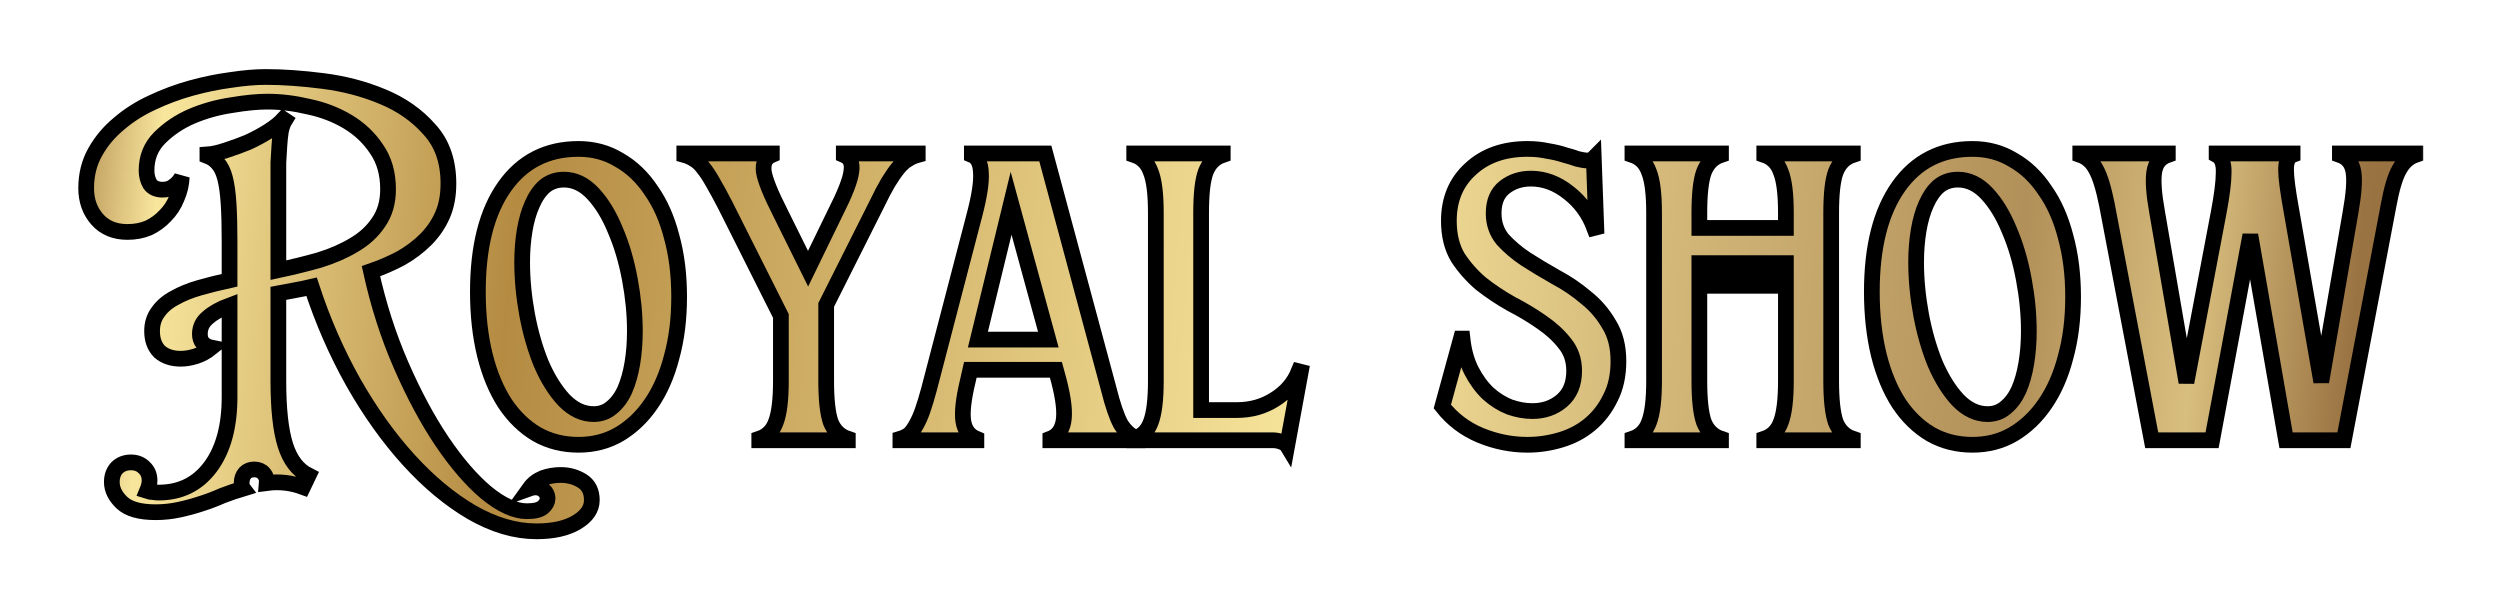
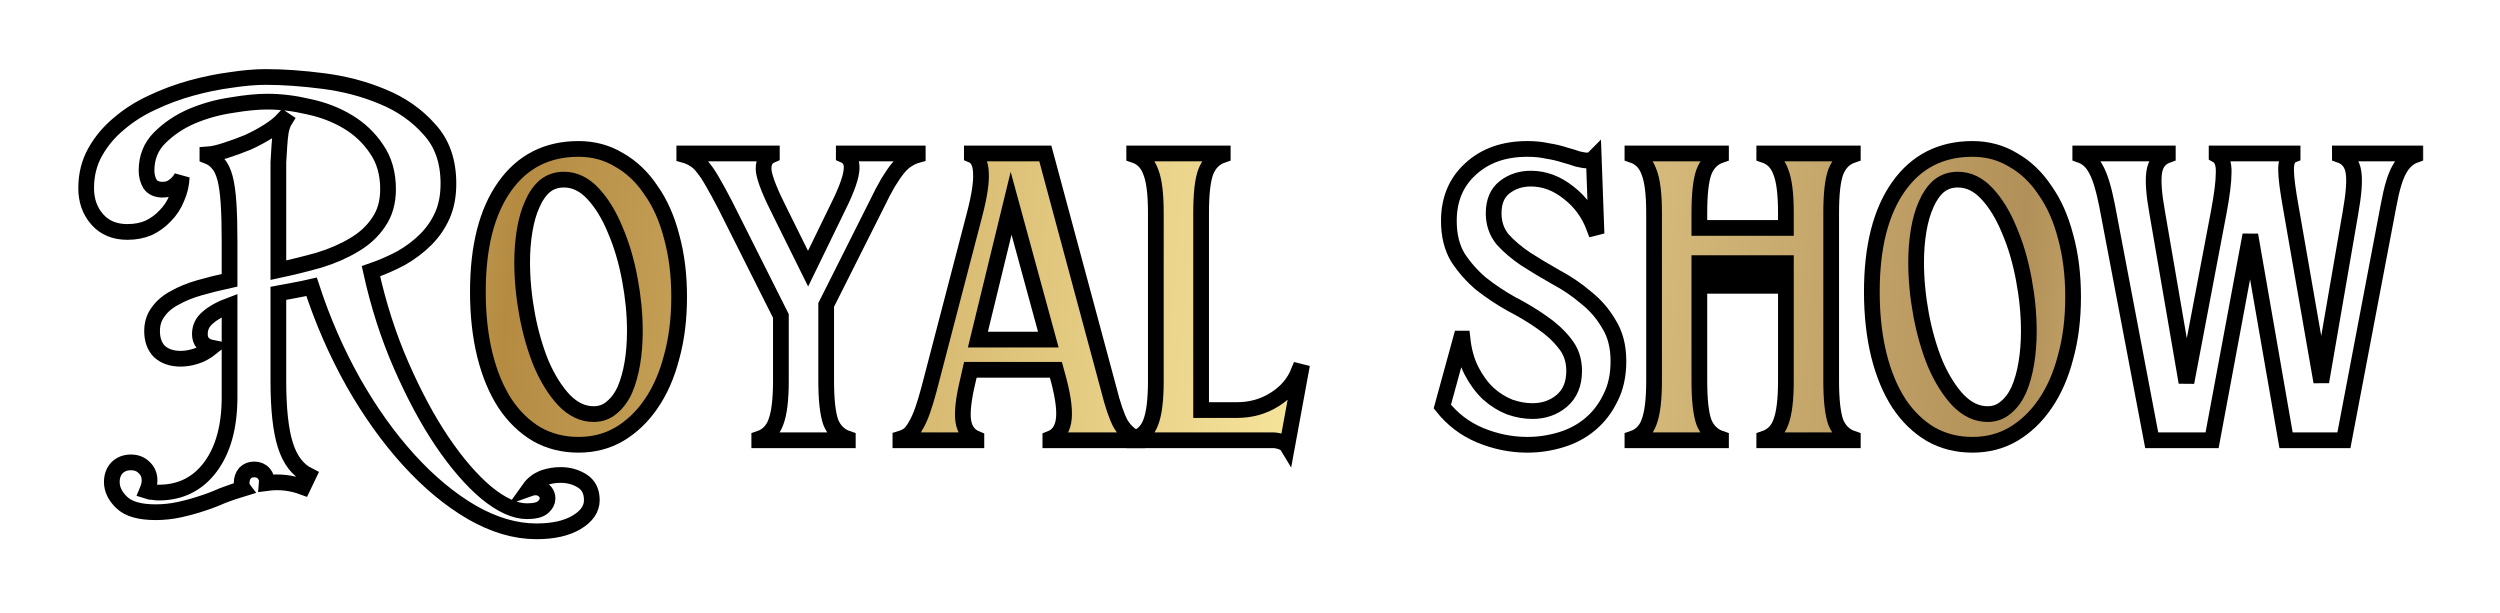
<svg xmlns="http://www.w3.org/2000/svg" width="159" height="39" viewBox="0 0 159 39" fill="none">
  <g filter="url(#filter0_d_264_1084)">
    <mask id="path-1-outside-1_264_1084" maskUnits="userSpaceOnUse" x="4.48" y="1.896" width="150" height="31" fill="black">
      <rect fill="white" x="4.48" y="1.896" width="150" height="31" />
      <path d="M9.896 30.576C8.893 30.576 8.179 30.373 7.752 29.968C7.325 29.563 7.112 29.125 7.112 28.656C7.112 28.293 7.219 27.995 7.432 27.76C7.667 27.525 7.965 27.408 8.328 27.408C8.669 27.408 8.947 27.515 9.16 27.728C9.395 27.941 9.512 28.219 9.512 28.56C9.512 28.752 9.459 28.976 9.352 29.232C9.48 29.275 9.608 29.296 9.736 29.296C9.864 29.317 9.981 29.328 10.088 29.328C11.475 29.328 12.573 28.784 13.384 27.696C14.195 26.608 14.6 25.125 14.6 23.248V17.424C14.024 17.637 13.565 17.893 13.224 18.192C12.883 18.469 12.712 18.821 12.712 19.248C12.712 19.483 12.776 19.675 12.904 19.824C13.053 19.973 13.235 20.069 13.448 20.112C13.128 20.368 12.797 20.549 12.456 20.656C12.115 20.763 11.795 20.816 11.496 20.816C10.941 20.816 10.493 20.667 10.152 20.368C9.832 20.048 9.672 19.611 9.672 19.056C9.672 18.587 9.8 18.181 10.056 17.84C10.312 17.477 10.664 17.179 11.112 16.944C11.56 16.688 12.083 16.475 12.68 16.304C13.277 16.133 13.917 15.973 14.6 15.824V13.36C14.6 12.379 14.579 11.568 14.536 10.928C14.493 10.267 14.419 9.733 14.312 9.328C14.205 8.923 14.056 8.613 13.864 8.4C13.693 8.187 13.469 8.027 13.192 7.92V7.824C13.512 7.803 13.896 7.717 14.344 7.568C14.813 7.419 15.283 7.248 15.752 7.056C16.221 6.843 16.659 6.608 17.064 6.352C17.469 6.096 17.789 5.84 18.024 5.584L18.12 5.648C18.013 5.819 17.928 6.053 17.864 6.352C17.821 6.629 17.789 6.939 17.768 7.28C17.747 7.621 17.725 7.973 17.704 8.336C17.704 8.699 17.704 9.029 17.704 9.328V15.184C18.6 14.992 19.464 14.779 20.296 14.544C21.128 14.288 21.864 13.968 22.504 13.584C23.165 13.2 23.688 12.72 24.072 12.144C24.477 11.568 24.68 10.864 24.68 10.032C24.68 9.029 24.435 8.176 23.944 7.472C23.475 6.768 22.867 6.192 22.12 5.744C21.373 5.296 20.541 4.976 19.624 4.784C18.728 4.571 17.853 4.464 17 4.464C16.36 4.464 15.603 4.539 14.728 4.688C13.853 4.816 13.011 5.051 12.2 5.392C11.411 5.733 10.728 6.192 10.152 6.768C9.597 7.323 9.32 8.016 9.32 8.848C9.32 9.168 9.395 9.456 9.544 9.712C9.715 9.947 9.981 10.064 10.344 10.064C10.621 10.064 10.856 9.989 11.048 9.84C11.261 9.691 11.432 9.499 11.56 9.264C11.539 9.733 11.432 10.181 11.24 10.608C11.069 11.035 10.824 11.408 10.504 11.728C10.205 12.048 9.853 12.304 9.448 12.496C9.043 12.667 8.595 12.752 8.104 12.752C7.293 12.752 6.653 12.485 6.184 11.952C5.715 11.419 5.48 10.757 5.48 9.968C5.48 9.115 5.672 8.347 6.056 7.664C6.44 6.981 6.941 6.384 7.56 5.872C8.179 5.339 8.883 4.891 9.672 4.528C10.483 4.144 11.315 3.835 12.168 3.6C13.021 3.365 13.853 3.195 14.664 3.088C15.496 2.96 16.243 2.896 16.904 2.896C17.992 2.896 19.208 2.981 20.552 3.152C21.896 3.323 23.155 3.653 24.328 4.144C25.523 4.635 26.515 5.328 27.304 6.224C28.115 7.099 28.52 8.251 28.52 9.68C28.52 10.448 28.392 11.12 28.136 11.696C27.88 12.272 27.528 12.784 27.08 13.232C26.632 13.68 26.109 14.075 25.512 14.416C24.915 14.736 24.275 15.013 23.592 15.248C24.061 17.381 24.701 19.376 25.512 21.232C26.323 23.088 27.187 24.699 28.104 26.064C29.043 27.451 29.981 28.539 30.92 29.328C31.88 30.117 32.744 30.512 33.512 30.512C34.003 30.512 34.344 30.427 34.536 30.256C34.728 30.085 34.824 29.904 34.824 29.712C34.824 29.456 34.707 29.253 34.472 29.104C34.237 28.976 33.971 28.965 33.672 29.072C33.885 28.773 34.173 28.549 34.536 28.4C34.899 28.272 35.272 28.208 35.656 28.208C36.168 28.208 36.627 28.336 37.032 28.592C37.437 28.848 37.64 29.253 37.64 29.808C37.64 30.363 37.32 30.832 36.68 31.216C36.04 31.6 35.187 31.792 34.12 31.792C32.776 31.792 31.4 31.387 29.992 30.576C28.605 29.765 27.272 28.656 25.992 27.248C24.712 25.84 23.539 24.197 22.472 22.32C21.405 20.421 20.52 18.395 19.816 16.24C19.453 16.325 19.091 16.4 18.728 16.464C18.387 16.528 18.045 16.592 17.704 16.656V22.224C17.704 24.016 17.853 25.381 18.152 26.32C18.451 27.259 18.941 27.899 19.624 28.24L19.272 28.976C18.525 28.699 17.757 28.613 16.968 28.72C16.989 28.485 16.925 28.283 16.776 28.112C16.627 27.941 16.424 27.856 16.168 27.856C15.933 27.856 15.741 27.931 15.592 28.08C15.443 28.251 15.368 28.464 15.368 28.72C15.368 28.869 15.4 28.987 15.464 29.072C15.037 29.2 14.6 29.349 14.152 29.52C13.725 29.712 13.277 29.883 12.808 30.032C12.36 30.181 11.891 30.309 11.4 30.416C10.909 30.523 10.408 30.576 9.896 30.576Z" />
-       <path d="M37.753 24.336C38.201 24.336 38.585 24.197 38.905 23.92C39.246 23.643 39.524 23.269 39.737 22.8C39.95 22.309 40.11 21.744 40.217 21.104C40.324 20.464 40.377 19.781 40.377 19.056C40.377 17.989 40.27 16.891 40.057 15.76C39.844 14.608 39.534 13.563 39.129 12.624C38.745 11.685 38.276 10.917 37.721 10.32C37.166 9.723 36.548 9.424 35.865 9.424C35.396 9.424 34.99 9.563 34.649 9.84C34.329 10.117 34.062 10.501 33.849 10.992C33.636 11.461 33.476 12.016 33.369 12.656C33.262 13.296 33.209 13.968 33.209 14.672C33.209 15.76 33.316 16.88 33.529 18.032C33.742 19.163 34.041 20.197 34.425 21.136C34.83 22.075 35.31 22.843 35.865 23.44C36.441 24.037 37.07 24.336 37.753 24.336ZM30.393 16.56C30.393 13.701 30.958 11.472 32.089 9.872C33.22 8.272 34.788 7.472 36.793 7.472C37.753 7.472 38.617 7.707 39.385 8.176C40.174 8.624 40.846 9.264 41.401 10.096C41.977 10.907 42.414 11.888 42.713 13.04C43.033 14.192 43.193 15.472 43.193 16.88C43.193 18.288 43.033 19.568 42.713 20.72C42.414 21.872 41.977 22.864 41.401 23.696C40.846 24.507 40.174 25.147 39.385 25.616C38.617 26.064 37.753 26.288 36.793 26.288C35.812 26.288 34.926 26.064 34.137 25.616C33.348 25.147 32.676 24.496 32.121 23.664C31.566 22.811 31.14 21.787 30.841 20.592C30.542 19.376 30.393 18.032 30.393 16.56Z" />
      <path d="M48.289 25.904C48.801 25.733 49.153 25.381 49.345 24.848C49.558 24.293 49.665 23.419 49.665 22.224V18.096L46.113 11.024C45.814 10.448 45.558 9.979 45.345 9.616C45.131 9.232 44.929 8.923 44.737 8.688C44.545 8.432 44.353 8.251 44.161 8.144C43.969 8.016 43.755 7.92 43.521 7.856V7.76H49.089V7.856C48.683 8.027 48.513 8.379 48.577 8.912C48.662 9.445 49.014 10.32 49.633 11.536L51.393 15.088L53.121 11.536C53.739 10.32 54.081 9.445 54.145 8.912C54.23 8.379 54.07 8.027 53.665 7.856V7.76H58.369V7.856C58.134 7.92 57.921 8.016 57.729 8.144C57.537 8.251 57.334 8.432 57.121 8.688C56.929 8.923 56.715 9.232 56.481 9.616C56.267 9.979 56.022 10.448 55.745 11.024L52.545 17.392V22.224C52.545 23.419 52.641 24.293 52.833 24.848C53.046 25.381 53.409 25.733 53.921 25.904V26H48.289V25.904Z" />
      <path d="M57.266 25.904C57.48 25.84 57.672 25.744 57.842 25.616C57.992 25.467 58.13 25.275 58.258 25.04C58.408 24.784 58.546 24.475 58.674 24.112C58.802 23.749 58.941 23.291 59.09 22.736L61.97 11.696C62.29 10.48 62.429 9.573 62.386 8.976C62.365 8.379 62.173 8.005 61.81 7.856V7.76H66.482L70.514 22.736C70.77 23.76 71.026 24.507 71.282 24.976C71.56 25.424 71.912 25.733 72.338 25.904V26H66.802V25.904C67.25 25.733 67.528 25.371 67.634 24.816C67.741 24.24 67.645 23.376 67.346 22.224L67.154 21.52H61.714L61.554 22.224C61.277 23.376 61.181 24.229 61.266 24.784C61.352 25.339 61.629 25.712 62.098 25.904V26H57.266V25.904ZM66.674 19.6L64.306 10.928L62.194 19.6H66.674Z" />
      <path d="M72.135 25.904C72.647 25.733 72.999 25.381 73.192 24.848C73.405 24.293 73.511 23.419 73.511 22.224V11.536C73.511 10.341 73.405 9.477 73.192 8.944C72.999 8.389 72.647 8.027 72.135 7.856V7.76H77.767V7.856C77.255 8.027 76.893 8.389 76.68 8.944C76.487 9.477 76.391 10.341 76.391 11.536V24.08H78.663C79.559 24.08 80.359 23.856 81.064 23.408C81.789 22.96 82.301 22.363 82.6 21.616L82.728 21.648L81.864 26.352C81.799 26.245 81.671 26.16 81.48 26.096C81.309 26.032 81.127 26 80.936 26H72.135V25.904Z" />
      <path d="M97.14 26.288C96.116 26.288 95.114 26.085 94.132 25.68C93.172 25.275 92.372 24.667 91.732 23.856L92.916 19.536H93.012C93.098 20.325 93.29 21.008 93.588 21.584C93.887 22.16 94.239 22.64 94.644 23.024C95.071 23.408 95.53 23.696 96.02 23.888C96.511 24.059 96.991 24.144 97.46 24.144C98.186 24.144 98.804 23.931 99.316 23.504C99.85 23.056 100.116 22.416 100.116 21.584C100.116 20.901 99.914 20.315 99.508 19.824C99.124 19.333 98.634 18.885 98.036 18.48C97.46 18.075 96.82 17.691 96.116 17.328C95.434 16.944 94.794 16.517 94.196 16.048C93.62 15.557 93.13 15.003 92.724 14.384C92.34 13.744 92.148 12.965 92.148 12.048C92.148 10.683 92.607 9.584 93.524 8.752C94.442 7.899 95.647 7.472 97.14 7.472C97.61 7.472 98.036 7.515 98.42 7.6C98.826 7.664 99.188 7.749 99.508 7.856C99.828 7.941 100.106 8.027 100.34 8.112C100.596 8.176 100.81 8.208 100.98 8.208C101.13 8.208 101.258 8.155 101.364 8.048L101.524 12.464L101.396 12.496C101.055 11.579 100.511 10.832 99.764 10.256C99.018 9.659 98.218 9.36 97.364 9.36C96.724 9.36 96.17 9.541 95.7 9.904C95.231 10.267 94.996 10.821 94.996 11.568C94.996 12.208 95.188 12.763 95.572 13.232C95.978 13.68 96.468 14.096 97.044 14.48C97.642 14.864 98.282 15.248 98.964 15.632C99.647 15.995 100.276 16.421 100.852 16.912C101.45 17.381 101.94 17.947 102.324 18.608C102.73 19.248 102.932 20.037 102.932 20.976C102.932 21.872 102.762 22.651 102.42 23.312C102.1 23.973 101.674 24.528 101.14 24.976C100.607 25.424 99.988 25.755 99.284 25.968C98.58 26.181 97.866 26.288 97.14 26.288Z" />
      <path d="M103.823 25.904C104.335 25.733 104.687 25.381 104.879 24.848C105.092 24.293 105.199 23.419 105.199 22.224V11.536C105.199 10.341 105.092 9.477 104.879 8.944C104.687 8.389 104.335 8.027 103.823 7.856V7.76H109.455V7.856C108.943 8.027 108.58 8.389 108.367 8.944C108.175 9.477 108.079 10.341 108.079 11.536V12.496H113.583V11.536C113.583 10.341 113.476 9.477 113.263 8.944C113.071 8.389 112.719 8.027 112.207 7.856V7.76H117.839V7.856C117.327 8.027 116.964 8.389 116.751 8.944C116.559 9.477 116.463 10.341 116.463 11.536V22.224C116.463 23.419 116.559 24.293 116.751 24.848C116.964 25.381 117.327 25.733 117.839 25.904V26H112.207V25.904C112.719 25.733 113.071 25.381 113.263 24.848C113.476 24.293 113.583 23.419 113.583 22.224V16.176H108.079V22.224C108.079 23.419 108.175 24.293 108.367 24.848C108.58 25.381 108.943 25.733 109.455 25.904V26H103.823V25.904ZM113.583 15.536V14.736H108.079V15.536H113.583Z" />
      <path d="M126.409 24.336C126.857 24.336 127.241 24.197 127.561 23.92C127.903 23.643 128.18 23.269 128.393 22.8C128.607 22.309 128.767 21.744 128.873 21.104C128.98 20.464 129.033 19.781 129.033 19.056C129.033 17.989 128.927 16.891 128.713 15.76C128.5 14.608 128.191 13.563 127.785 12.624C127.401 11.685 126.932 10.917 126.377 10.32C125.823 9.723 125.204 9.424 124.521 9.424C124.052 9.424 123.647 9.563 123.305 9.84C122.985 10.117 122.719 10.501 122.505 10.992C122.292 11.461 122.132 12.016 122.025 12.656C121.919 13.296 121.865 13.968 121.865 14.672C121.865 15.76 121.972 16.88 122.185 18.032C122.399 19.163 122.697 20.197 123.081 21.136C123.487 22.075 123.967 22.843 124.521 23.44C125.097 24.037 125.727 24.336 126.409 24.336ZM119.049 16.56C119.049 13.701 119.615 11.472 120.745 9.872C121.876 8.272 123.444 7.472 125.449 7.472C126.409 7.472 127.273 7.707 128.041 8.176C128.831 8.624 129.503 9.264 130.057 10.096C130.633 10.907 131.071 11.888 131.369 13.04C131.689 14.192 131.849 15.472 131.849 16.88C131.849 18.288 131.689 19.568 131.369 20.72C131.071 21.872 130.633 22.864 130.057 23.696C129.503 24.507 128.831 25.147 128.041 25.616C127.273 26.064 126.409 26.288 125.449 26.288C124.468 26.288 123.583 26.064 122.793 25.616C122.004 25.147 121.332 24.496 120.777 23.664C120.223 22.811 119.796 21.787 119.497 20.592C119.199 19.376 119.049 18.032 119.049 16.56Z" />
      <path d="M134.001 11.024C133.788 9.957 133.553 9.2 133.297 8.752C133.062 8.304 132.732 8.005 132.305 7.856V7.76H137.873V7.856C137.382 8.027 137.094 8.389 137.009 8.944C136.924 9.499 136.988 10.363 137.201 11.536L139.057 22.32L141.105 11.536C141.318 10.405 141.425 9.552 141.425 8.976C141.446 8.4 141.297 8.027 140.977 7.856V7.76H145.809V7.856C145.532 7.963 145.393 8.272 145.393 8.784C145.393 9.275 145.5 10.107 145.713 11.28L147.633 22.288L149.489 11.536C149.702 10.341 149.766 9.477 149.681 8.944C149.596 8.389 149.308 8.027 148.817 7.856V7.76H153.617V7.856C153.19 8.005 152.849 8.315 152.593 8.784C152.337 9.232 152.113 9.979 151.921 11.024L149.073 26H145.393L143.121 12.944L140.689 26H136.849L134.001 11.024Z" />
    </mask>
-     <path d="M9.896 30.576C8.893 30.576 8.179 30.373 7.752 29.968C7.325 29.563 7.112 29.125 7.112 28.656C7.112 28.293 7.219 27.995 7.432 27.76C7.667 27.525 7.965 27.408 8.328 27.408C8.669 27.408 8.947 27.515 9.16 27.728C9.395 27.941 9.512 28.219 9.512 28.56C9.512 28.752 9.459 28.976 9.352 29.232C9.48 29.275 9.608 29.296 9.736 29.296C9.864 29.317 9.981 29.328 10.088 29.328C11.475 29.328 12.573 28.784 13.384 27.696C14.195 26.608 14.6 25.125 14.6 23.248V17.424C14.024 17.637 13.565 17.893 13.224 18.192C12.883 18.469 12.712 18.821 12.712 19.248C12.712 19.483 12.776 19.675 12.904 19.824C13.053 19.973 13.235 20.069 13.448 20.112C13.128 20.368 12.797 20.549 12.456 20.656C12.115 20.763 11.795 20.816 11.496 20.816C10.941 20.816 10.493 20.667 10.152 20.368C9.832 20.048 9.672 19.611 9.672 19.056C9.672 18.587 9.8 18.181 10.056 17.84C10.312 17.477 10.664 17.179 11.112 16.944C11.56 16.688 12.083 16.475 12.68 16.304C13.277 16.133 13.917 15.973 14.6 15.824V13.36C14.6 12.379 14.579 11.568 14.536 10.928C14.493 10.267 14.419 9.733 14.312 9.328C14.205 8.923 14.056 8.613 13.864 8.4C13.693 8.187 13.469 8.027 13.192 7.92V7.824C13.512 7.803 13.896 7.717 14.344 7.568C14.813 7.419 15.283 7.248 15.752 7.056C16.221 6.843 16.659 6.608 17.064 6.352C17.469 6.096 17.789 5.84 18.024 5.584L18.12 5.648C18.013 5.819 17.928 6.053 17.864 6.352C17.821 6.629 17.789 6.939 17.768 7.28C17.747 7.621 17.725 7.973 17.704 8.336C17.704 8.699 17.704 9.029 17.704 9.328V15.184C18.6 14.992 19.464 14.779 20.296 14.544C21.128 14.288 21.864 13.968 22.504 13.584C23.165 13.2 23.688 12.72 24.072 12.144C24.477 11.568 24.68 10.864 24.68 10.032C24.68 9.029 24.435 8.176 23.944 7.472C23.475 6.768 22.867 6.192 22.12 5.744C21.373 5.296 20.541 4.976 19.624 4.784C18.728 4.571 17.853 4.464 17 4.464C16.36 4.464 15.603 4.539 14.728 4.688C13.853 4.816 13.011 5.051 12.2 5.392C11.411 5.733 10.728 6.192 10.152 6.768C9.597 7.323 9.32 8.016 9.32 8.848C9.32 9.168 9.395 9.456 9.544 9.712C9.715 9.947 9.981 10.064 10.344 10.064C10.621 10.064 10.856 9.989 11.048 9.84C11.261 9.691 11.432 9.499 11.56 9.264C11.539 9.733 11.432 10.181 11.24 10.608C11.069 11.035 10.824 11.408 10.504 11.728C10.205 12.048 9.853 12.304 9.448 12.496C9.043 12.667 8.595 12.752 8.104 12.752C7.293 12.752 6.653 12.485 6.184 11.952C5.715 11.419 5.48 10.757 5.48 9.968C5.48 9.115 5.672 8.347 6.056 7.664C6.44 6.981 6.941 6.384 7.56 5.872C8.179 5.339 8.883 4.891 9.672 4.528C10.483 4.144 11.315 3.835 12.168 3.6C13.021 3.365 13.853 3.195 14.664 3.088C15.496 2.96 16.243 2.896 16.904 2.896C17.992 2.896 19.208 2.981 20.552 3.152C21.896 3.323 23.155 3.653 24.328 4.144C25.523 4.635 26.515 5.328 27.304 6.224C28.115 7.099 28.52 8.251 28.52 9.68C28.52 10.448 28.392 11.12 28.136 11.696C27.88 12.272 27.528 12.784 27.08 13.232C26.632 13.68 26.109 14.075 25.512 14.416C24.915 14.736 24.275 15.013 23.592 15.248C24.061 17.381 24.701 19.376 25.512 21.232C26.323 23.088 27.187 24.699 28.104 26.064C29.043 27.451 29.981 28.539 30.92 29.328C31.88 30.117 32.744 30.512 33.512 30.512C34.003 30.512 34.344 30.427 34.536 30.256C34.728 30.085 34.824 29.904 34.824 29.712C34.824 29.456 34.707 29.253 34.472 29.104C34.237 28.976 33.971 28.965 33.672 29.072C33.885 28.773 34.173 28.549 34.536 28.4C34.899 28.272 35.272 28.208 35.656 28.208C36.168 28.208 36.627 28.336 37.032 28.592C37.437 28.848 37.64 29.253 37.64 29.808C37.64 30.363 37.32 30.832 36.68 31.216C36.04 31.6 35.187 31.792 34.12 31.792C32.776 31.792 31.4 31.387 29.992 30.576C28.605 29.765 27.272 28.656 25.992 27.248C24.712 25.84 23.539 24.197 22.472 22.32C21.405 20.421 20.52 18.395 19.816 16.24C19.453 16.325 19.091 16.4 18.728 16.464C18.387 16.528 18.045 16.592 17.704 16.656V22.224C17.704 24.016 17.853 25.381 18.152 26.32C18.451 27.259 18.941 27.899 19.624 28.24L19.272 28.976C18.525 28.699 17.757 28.613 16.968 28.72C16.989 28.485 16.925 28.283 16.776 28.112C16.627 27.941 16.424 27.856 16.168 27.856C15.933 27.856 15.741 27.931 15.592 28.08C15.443 28.251 15.368 28.464 15.368 28.72C15.368 28.869 15.4 28.987 15.464 29.072C15.037 29.2 14.6 29.349 14.152 29.52C13.725 29.712 13.277 29.883 12.808 30.032C12.36 30.181 11.891 30.309 11.4 30.416C10.909 30.523 10.408 30.576 9.896 30.576Z" fill="url(#paint0_linear_264_1084)" />
    <path d="M37.753 24.336C38.201 24.336 38.585 24.197 38.905 23.92C39.246 23.643 39.524 23.269 39.737 22.8C39.95 22.309 40.11 21.744 40.217 21.104C40.324 20.464 40.377 19.781 40.377 19.056C40.377 17.989 40.27 16.891 40.057 15.76C39.844 14.608 39.534 13.563 39.129 12.624C38.745 11.685 38.276 10.917 37.721 10.32C37.166 9.723 36.548 9.424 35.865 9.424C35.396 9.424 34.99 9.563 34.649 9.84C34.329 10.117 34.062 10.501 33.849 10.992C33.636 11.461 33.476 12.016 33.369 12.656C33.262 13.296 33.209 13.968 33.209 14.672C33.209 15.76 33.316 16.88 33.529 18.032C33.742 19.163 34.041 20.197 34.425 21.136C34.83 22.075 35.31 22.843 35.865 23.44C36.441 24.037 37.07 24.336 37.753 24.336ZM30.393 16.56C30.393 13.701 30.958 11.472 32.089 9.872C33.22 8.272 34.788 7.472 36.793 7.472C37.753 7.472 38.617 7.707 39.385 8.176C40.174 8.624 40.846 9.264 41.401 10.096C41.977 10.907 42.414 11.888 42.713 13.04C43.033 14.192 43.193 15.472 43.193 16.88C43.193 18.288 43.033 19.568 42.713 20.72C42.414 21.872 41.977 22.864 41.401 23.696C40.846 24.507 40.174 25.147 39.385 25.616C38.617 26.064 37.753 26.288 36.793 26.288C35.812 26.288 34.926 26.064 34.137 25.616C33.348 25.147 32.676 24.496 32.121 23.664C31.566 22.811 31.14 21.787 30.841 20.592C30.542 19.376 30.393 18.032 30.393 16.56Z" fill="url(#paint1_linear_264_1084)" />
-     <path d="M48.289 25.904C48.801 25.733 49.153 25.381 49.345 24.848C49.558 24.293 49.665 23.419 49.665 22.224V18.096L46.113 11.024C45.814 10.448 45.558 9.979 45.345 9.616C45.131 9.232 44.929 8.923 44.737 8.688C44.545 8.432 44.353 8.251 44.161 8.144C43.969 8.016 43.755 7.92 43.521 7.856V7.76H49.089V7.856C48.683 8.027 48.513 8.379 48.577 8.912C48.662 9.445 49.014 10.32 49.633 11.536L51.393 15.088L53.121 11.536C53.739 10.32 54.081 9.445 54.145 8.912C54.23 8.379 54.07 8.027 53.665 7.856V7.76H58.369V7.856C58.134 7.92 57.921 8.016 57.729 8.144C57.537 8.251 57.334 8.432 57.121 8.688C56.929 8.923 56.715 9.232 56.481 9.616C56.267 9.979 56.022 10.448 55.745 11.024L52.545 17.392V22.224C52.545 23.419 52.641 24.293 52.833 24.848C53.046 25.381 53.409 25.733 53.921 25.904V26H48.289V25.904Z" fill="url(#paint2_linear_264_1084)" />
    <path d="M57.266 25.904C57.48 25.84 57.672 25.744 57.842 25.616C57.992 25.467 58.13 25.275 58.258 25.04C58.408 24.784 58.546 24.475 58.674 24.112C58.802 23.749 58.941 23.291 59.09 22.736L61.97 11.696C62.29 10.48 62.429 9.573 62.386 8.976C62.365 8.379 62.173 8.005 61.81 7.856V7.76H66.482L70.514 22.736C70.77 23.76 71.026 24.507 71.282 24.976C71.56 25.424 71.912 25.733 72.338 25.904V26H66.802V25.904C67.25 25.733 67.528 25.371 67.634 24.816C67.741 24.24 67.645 23.376 67.346 22.224L67.154 21.52H61.714L61.554 22.224C61.277 23.376 61.181 24.229 61.266 24.784C61.352 25.339 61.629 25.712 62.098 25.904V26H57.266V25.904ZM66.674 19.6L64.306 10.928L62.194 19.6H66.674Z" fill="url(#paint3_linear_264_1084)" />
    <path d="M72.135 25.904C72.647 25.733 72.999 25.381 73.192 24.848C73.405 24.293 73.511 23.419 73.511 22.224V11.536C73.511 10.341 73.405 9.477 73.192 8.944C72.999 8.389 72.647 8.027 72.135 7.856V7.76H77.767V7.856C77.255 8.027 76.893 8.389 76.68 8.944C76.487 9.477 76.391 10.341 76.391 11.536V24.08H78.663C79.559 24.08 80.359 23.856 81.064 23.408C81.789 22.96 82.301 22.363 82.6 21.616L82.728 21.648L81.864 26.352C81.799 26.245 81.671 26.16 81.48 26.096C81.309 26.032 81.127 26 80.936 26H72.135V25.904Z" fill="url(#paint4_linear_264_1084)" />
-     <path d="M97.14 26.288C96.116 26.288 95.114 26.085 94.132 25.68C93.172 25.275 92.372 24.667 91.732 23.856L92.916 19.536H93.012C93.098 20.325 93.29 21.008 93.588 21.584C93.887 22.16 94.239 22.64 94.644 23.024C95.071 23.408 95.53 23.696 96.02 23.888C96.511 24.059 96.991 24.144 97.46 24.144C98.186 24.144 98.804 23.931 99.316 23.504C99.85 23.056 100.116 22.416 100.116 21.584C100.116 20.901 99.914 20.315 99.508 19.824C99.124 19.333 98.634 18.885 98.036 18.48C97.46 18.075 96.82 17.691 96.116 17.328C95.434 16.944 94.794 16.517 94.196 16.048C93.62 15.557 93.13 15.003 92.724 14.384C92.34 13.744 92.148 12.965 92.148 12.048C92.148 10.683 92.607 9.584 93.524 8.752C94.442 7.899 95.647 7.472 97.14 7.472C97.61 7.472 98.036 7.515 98.42 7.6C98.826 7.664 99.188 7.749 99.508 7.856C99.828 7.941 100.106 8.027 100.34 8.112C100.596 8.176 100.81 8.208 100.98 8.208C101.13 8.208 101.258 8.155 101.364 8.048L101.524 12.464L101.396 12.496C101.055 11.579 100.511 10.832 99.764 10.256C99.018 9.659 98.218 9.36 97.364 9.36C96.724 9.36 96.17 9.541 95.7 9.904C95.231 10.267 94.996 10.821 94.996 11.568C94.996 12.208 95.188 12.763 95.572 13.232C95.978 13.68 96.468 14.096 97.044 14.48C97.642 14.864 98.282 15.248 98.964 15.632C99.647 15.995 100.276 16.421 100.852 16.912C101.45 17.381 101.94 17.947 102.324 18.608C102.73 19.248 102.932 20.037 102.932 20.976C102.932 21.872 102.762 22.651 102.42 23.312C102.1 23.973 101.674 24.528 101.14 24.976C100.607 25.424 99.988 25.755 99.284 25.968C98.58 26.181 97.866 26.288 97.14 26.288Z" fill="url(#paint5_linear_264_1084)" />
    <path d="M103.823 25.904C104.335 25.733 104.687 25.381 104.879 24.848C105.092 24.293 105.199 23.419 105.199 22.224V11.536C105.199 10.341 105.092 9.477 104.879 8.944C104.687 8.389 104.335 8.027 103.823 7.856V7.76H109.455V7.856C108.943 8.027 108.58 8.389 108.367 8.944C108.175 9.477 108.079 10.341 108.079 11.536V12.496H113.583V11.536C113.583 10.341 113.476 9.477 113.263 8.944C113.071 8.389 112.719 8.027 112.207 7.856V7.76H117.839V7.856C117.327 8.027 116.964 8.389 116.751 8.944C116.559 9.477 116.463 10.341 116.463 11.536V22.224C116.463 23.419 116.559 24.293 116.751 24.848C116.964 25.381 117.327 25.733 117.839 25.904V26H112.207V25.904C112.719 25.733 113.071 25.381 113.263 24.848C113.476 24.293 113.583 23.419 113.583 22.224V16.176H108.079V22.224C108.079 23.419 108.175 24.293 108.367 24.848C108.58 25.381 108.943 25.733 109.455 25.904V26H103.823V25.904ZM113.583 15.536V14.736H108.079V15.536H113.583Z" fill="url(#paint6_linear_264_1084)" />
    <path d="M126.409 24.336C126.857 24.336 127.241 24.197 127.561 23.92C127.903 23.643 128.18 23.269 128.393 22.8C128.607 22.309 128.767 21.744 128.873 21.104C128.98 20.464 129.033 19.781 129.033 19.056C129.033 17.989 128.927 16.891 128.713 15.76C128.5 14.608 128.191 13.563 127.785 12.624C127.401 11.685 126.932 10.917 126.377 10.32C125.823 9.723 125.204 9.424 124.521 9.424C124.052 9.424 123.647 9.563 123.305 9.84C122.985 10.117 122.719 10.501 122.505 10.992C122.292 11.461 122.132 12.016 122.025 12.656C121.919 13.296 121.865 13.968 121.865 14.672C121.865 15.76 121.972 16.88 122.185 18.032C122.399 19.163 122.697 20.197 123.081 21.136C123.487 22.075 123.967 22.843 124.521 23.44C125.097 24.037 125.727 24.336 126.409 24.336ZM119.049 16.56C119.049 13.701 119.615 11.472 120.745 9.872C121.876 8.272 123.444 7.472 125.449 7.472C126.409 7.472 127.273 7.707 128.041 8.176C128.831 8.624 129.503 9.264 130.057 10.096C130.633 10.907 131.071 11.888 131.369 13.04C131.689 14.192 131.849 15.472 131.849 16.88C131.849 18.288 131.689 19.568 131.369 20.72C131.071 21.872 130.633 22.864 130.057 23.696C129.503 24.507 128.831 25.147 128.041 25.616C127.273 26.064 126.409 26.288 125.449 26.288C124.468 26.288 123.583 26.064 122.793 25.616C122.004 25.147 121.332 24.496 120.777 23.664C120.223 22.811 119.796 21.787 119.497 20.592C119.199 19.376 119.049 18.032 119.049 16.56Z" fill="url(#paint7_linear_264_1084)" />
-     <path d="M134.001 11.024C133.788 9.957 133.553 9.2 133.297 8.752C133.062 8.304 132.732 8.005 132.305 7.856V7.76H137.873V7.856C137.382 8.027 137.094 8.389 137.009 8.944C136.924 9.499 136.988 10.363 137.201 11.536L139.057 22.32L141.105 11.536C141.318 10.405 141.425 9.552 141.425 8.976C141.446 8.4 141.297 8.027 140.977 7.856V7.76H145.809V7.856C145.532 7.963 145.393 8.272 145.393 8.784C145.393 9.275 145.5 10.107 145.713 11.28L147.633 22.288L149.489 11.536C149.702 10.341 149.766 9.477 149.681 8.944C149.596 8.389 149.308 8.027 148.817 7.856V7.76H153.617V7.856C153.19 8.005 152.849 8.315 152.593 8.784C152.337 9.232 152.113 9.979 151.921 11.024L149.073 26H145.393L143.121 12.944L140.689 26H136.849L134.001 11.024Z" fill="url(#paint8_linear_264_1084)" />
    <path d="M9.896 30.576C8.893 30.576 8.179 30.373 7.752 29.968C7.325 29.563 7.112 29.125 7.112 28.656C7.112 28.293 7.219 27.995 7.432 27.76C7.667 27.525 7.965 27.408 8.328 27.408C8.669 27.408 8.947 27.515 9.16 27.728C9.395 27.941 9.512 28.219 9.512 28.56C9.512 28.752 9.459 28.976 9.352 29.232C9.48 29.275 9.608 29.296 9.736 29.296C9.864 29.317 9.981 29.328 10.088 29.328C11.475 29.328 12.573 28.784 13.384 27.696C14.195 26.608 14.6 25.125 14.6 23.248V17.424C14.024 17.637 13.565 17.893 13.224 18.192C12.883 18.469 12.712 18.821 12.712 19.248C12.712 19.483 12.776 19.675 12.904 19.824C13.053 19.973 13.235 20.069 13.448 20.112C13.128 20.368 12.797 20.549 12.456 20.656C12.115 20.763 11.795 20.816 11.496 20.816C10.941 20.816 10.493 20.667 10.152 20.368C9.832 20.048 9.672 19.611 9.672 19.056C9.672 18.587 9.8 18.181 10.056 17.84C10.312 17.477 10.664 17.179 11.112 16.944C11.56 16.688 12.083 16.475 12.68 16.304C13.277 16.133 13.917 15.973 14.6 15.824V13.36C14.6 12.379 14.579 11.568 14.536 10.928C14.493 10.267 14.419 9.733 14.312 9.328C14.205 8.923 14.056 8.613 13.864 8.4C13.693 8.187 13.469 8.027 13.192 7.92V7.824C13.512 7.803 13.896 7.717 14.344 7.568C14.813 7.419 15.283 7.248 15.752 7.056C16.221 6.843 16.659 6.608 17.064 6.352C17.469 6.096 17.789 5.84 18.024 5.584L18.12 5.648C18.013 5.819 17.928 6.053 17.864 6.352C17.821 6.629 17.789 6.939 17.768 7.28C17.747 7.621 17.725 7.973 17.704 8.336C17.704 8.699 17.704 9.029 17.704 9.328V15.184C18.6 14.992 19.464 14.779 20.296 14.544C21.128 14.288 21.864 13.968 22.504 13.584C23.165 13.2 23.688 12.72 24.072 12.144C24.477 11.568 24.68 10.864 24.68 10.032C24.68 9.029 24.435 8.176 23.944 7.472C23.475 6.768 22.867 6.192 22.12 5.744C21.373 5.296 20.541 4.976 19.624 4.784C18.728 4.571 17.853 4.464 17 4.464C16.36 4.464 15.603 4.539 14.728 4.688C13.853 4.816 13.011 5.051 12.2 5.392C11.411 5.733 10.728 6.192 10.152 6.768C9.597 7.323 9.32 8.016 9.32 8.848C9.32 9.168 9.395 9.456 9.544 9.712C9.715 9.947 9.981 10.064 10.344 10.064C10.621 10.064 10.856 9.989 11.048 9.84C11.261 9.691 11.432 9.499 11.56 9.264C11.539 9.733 11.432 10.181 11.24 10.608C11.069 11.035 10.824 11.408 10.504 11.728C10.205 12.048 9.853 12.304 9.448 12.496C9.043 12.667 8.595 12.752 8.104 12.752C7.293 12.752 6.653 12.485 6.184 11.952C5.715 11.419 5.48 10.757 5.48 9.968C5.48 9.115 5.672 8.347 6.056 7.664C6.44 6.981 6.941 6.384 7.56 5.872C8.179 5.339 8.883 4.891 9.672 4.528C10.483 4.144 11.315 3.835 12.168 3.6C13.021 3.365 13.853 3.195 14.664 3.088C15.496 2.96 16.243 2.896 16.904 2.896C17.992 2.896 19.208 2.981 20.552 3.152C21.896 3.323 23.155 3.653 24.328 4.144C25.523 4.635 26.515 5.328 27.304 6.224C28.115 7.099 28.52 8.251 28.52 9.68C28.52 10.448 28.392 11.12 28.136 11.696C27.88 12.272 27.528 12.784 27.08 13.232C26.632 13.68 26.109 14.075 25.512 14.416C24.915 14.736 24.275 15.013 23.592 15.248C24.061 17.381 24.701 19.376 25.512 21.232C26.323 23.088 27.187 24.699 28.104 26.064C29.043 27.451 29.981 28.539 30.92 29.328C31.88 30.117 32.744 30.512 33.512 30.512C34.003 30.512 34.344 30.427 34.536 30.256C34.728 30.085 34.824 29.904 34.824 29.712C34.824 29.456 34.707 29.253 34.472 29.104C34.237 28.976 33.971 28.965 33.672 29.072C33.885 28.773 34.173 28.549 34.536 28.4C34.899 28.272 35.272 28.208 35.656 28.208C36.168 28.208 36.627 28.336 37.032 28.592C37.437 28.848 37.64 29.253 37.64 29.808C37.64 30.363 37.32 30.832 36.68 31.216C36.04 31.6 35.187 31.792 34.12 31.792C32.776 31.792 31.4 31.387 29.992 30.576C28.605 29.765 27.272 28.656 25.992 27.248C24.712 25.84 23.539 24.197 22.472 22.32C21.405 20.421 20.52 18.395 19.816 16.24C19.453 16.325 19.091 16.4 18.728 16.464C18.387 16.528 18.045 16.592 17.704 16.656V22.224C17.704 24.016 17.853 25.381 18.152 26.32C18.451 27.259 18.941 27.899 19.624 28.24L19.272 28.976C18.525 28.699 17.757 28.613 16.968 28.72C16.989 28.485 16.925 28.283 16.776 28.112C16.627 27.941 16.424 27.856 16.168 27.856C15.933 27.856 15.741 27.931 15.592 28.08C15.443 28.251 15.368 28.464 15.368 28.72C15.368 28.869 15.4 28.987 15.464 29.072C15.037 29.2 14.6 29.349 14.152 29.52C13.725 29.712 13.277 29.883 12.808 30.032C12.36 30.181 11.891 30.309 11.4 30.416C10.909 30.523 10.408 30.576 9.896 30.576Z" stroke="black" mask="url(#path-1-outside-1_264_1084)" />
    <path d="M37.753 24.336C38.201 24.336 38.585 24.197 38.905 23.92C39.246 23.643 39.524 23.269 39.737 22.8C39.95 22.309 40.11 21.744 40.217 21.104C40.324 20.464 40.377 19.781 40.377 19.056C40.377 17.989 40.27 16.891 40.057 15.76C39.844 14.608 39.534 13.563 39.129 12.624C38.745 11.685 38.276 10.917 37.721 10.32C37.166 9.723 36.548 9.424 35.865 9.424C35.396 9.424 34.99 9.563 34.649 9.84C34.329 10.117 34.062 10.501 33.849 10.992C33.636 11.461 33.476 12.016 33.369 12.656C33.262 13.296 33.209 13.968 33.209 14.672C33.209 15.76 33.316 16.88 33.529 18.032C33.742 19.163 34.041 20.197 34.425 21.136C34.83 22.075 35.31 22.843 35.865 23.44C36.441 24.037 37.07 24.336 37.753 24.336ZM30.393 16.56C30.393 13.701 30.958 11.472 32.089 9.872C33.22 8.272 34.788 7.472 36.793 7.472C37.753 7.472 38.617 7.707 39.385 8.176C40.174 8.624 40.846 9.264 41.401 10.096C41.977 10.907 42.414 11.888 42.713 13.04C43.033 14.192 43.193 15.472 43.193 16.88C43.193 18.288 43.033 19.568 42.713 20.72C42.414 21.872 41.977 22.864 41.401 23.696C40.846 24.507 40.174 25.147 39.385 25.616C38.617 26.064 37.753 26.288 36.793 26.288C35.812 26.288 34.926 26.064 34.137 25.616C33.348 25.147 32.676 24.496 32.121 23.664C31.566 22.811 31.14 21.787 30.841 20.592C30.542 19.376 30.393 18.032 30.393 16.56Z" stroke="black" mask="url(#path-1-outside-1_264_1084)" />
    <path d="M48.289 25.904C48.801 25.733 49.153 25.381 49.345 24.848C49.558 24.293 49.665 23.419 49.665 22.224V18.096L46.113 11.024C45.814 10.448 45.558 9.979 45.345 9.616C45.131 9.232 44.929 8.923 44.737 8.688C44.545 8.432 44.353 8.251 44.161 8.144C43.969 8.016 43.755 7.92 43.521 7.856V7.76H49.089V7.856C48.683 8.027 48.513 8.379 48.577 8.912C48.662 9.445 49.014 10.32 49.633 11.536L51.393 15.088L53.121 11.536C53.739 10.32 54.081 9.445 54.145 8.912C54.23 8.379 54.07 8.027 53.665 7.856V7.76H58.369V7.856C58.134 7.92 57.921 8.016 57.729 8.144C57.537 8.251 57.334 8.432 57.121 8.688C56.929 8.923 56.715 9.232 56.481 9.616C56.267 9.979 56.022 10.448 55.745 11.024L52.545 17.392V22.224C52.545 23.419 52.641 24.293 52.833 24.848C53.046 25.381 53.409 25.733 53.921 25.904V26H48.289V25.904Z" stroke="black" mask="url(#path-1-outside-1_264_1084)" />
    <path d="M57.266 25.904C57.48 25.84 57.672 25.744 57.842 25.616C57.992 25.467 58.13 25.275 58.258 25.04C58.408 24.784 58.546 24.475 58.674 24.112C58.802 23.749 58.941 23.291 59.09 22.736L61.97 11.696C62.29 10.48 62.429 9.573 62.386 8.976C62.365 8.379 62.173 8.005 61.81 7.856V7.76H66.482L70.514 22.736C70.77 23.76 71.026 24.507 71.282 24.976C71.56 25.424 71.912 25.733 72.338 25.904V26H66.802V25.904C67.25 25.733 67.528 25.371 67.634 24.816C67.741 24.24 67.645 23.376 67.346 22.224L67.154 21.52H61.714L61.554 22.224C61.277 23.376 61.181 24.229 61.266 24.784C61.352 25.339 61.629 25.712 62.098 25.904V26H57.266V25.904ZM66.674 19.6L64.306 10.928L62.194 19.6H66.674Z" stroke="black" mask="url(#path-1-outside-1_264_1084)" />
    <path d="M72.135 25.904C72.647 25.733 72.999 25.381 73.192 24.848C73.405 24.293 73.511 23.419 73.511 22.224V11.536C73.511 10.341 73.405 9.477 73.192 8.944C72.999 8.389 72.647 8.027 72.135 7.856V7.76H77.767V7.856C77.255 8.027 76.893 8.389 76.68 8.944C76.487 9.477 76.391 10.341 76.391 11.536V24.08H78.663C79.559 24.08 80.359 23.856 81.064 23.408C81.789 22.96 82.301 22.363 82.6 21.616L82.728 21.648L81.864 26.352C81.799 26.245 81.671 26.16 81.48 26.096C81.309 26.032 81.127 26 80.936 26H72.135V25.904Z" stroke="black" mask="url(#path-1-outside-1_264_1084)" />
    <path d="M97.14 26.288C96.116 26.288 95.114 26.085 94.132 25.68C93.172 25.275 92.372 24.667 91.732 23.856L92.916 19.536H93.012C93.098 20.325 93.29 21.008 93.588 21.584C93.887 22.16 94.239 22.64 94.644 23.024C95.071 23.408 95.53 23.696 96.02 23.888C96.511 24.059 96.991 24.144 97.46 24.144C98.186 24.144 98.804 23.931 99.316 23.504C99.85 23.056 100.116 22.416 100.116 21.584C100.116 20.901 99.914 20.315 99.508 19.824C99.124 19.333 98.634 18.885 98.036 18.48C97.46 18.075 96.82 17.691 96.116 17.328C95.434 16.944 94.794 16.517 94.196 16.048C93.62 15.557 93.13 15.003 92.724 14.384C92.34 13.744 92.148 12.965 92.148 12.048C92.148 10.683 92.607 9.584 93.524 8.752C94.442 7.899 95.647 7.472 97.14 7.472C97.61 7.472 98.036 7.515 98.42 7.6C98.826 7.664 99.188 7.749 99.508 7.856C99.828 7.941 100.106 8.027 100.34 8.112C100.596 8.176 100.81 8.208 100.98 8.208C101.13 8.208 101.258 8.155 101.364 8.048L101.524 12.464L101.396 12.496C101.055 11.579 100.511 10.832 99.764 10.256C99.018 9.659 98.218 9.36 97.364 9.36C96.724 9.36 96.17 9.541 95.7 9.904C95.231 10.267 94.996 10.821 94.996 11.568C94.996 12.208 95.188 12.763 95.572 13.232C95.978 13.68 96.468 14.096 97.044 14.48C97.642 14.864 98.282 15.248 98.964 15.632C99.647 15.995 100.276 16.421 100.852 16.912C101.45 17.381 101.94 17.947 102.324 18.608C102.73 19.248 102.932 20.037 102.932 20.976C102.932 21.872 102.762 22.651 102.42 23.312C102.1 23.973 101.674 24.528 101.14 24.976C100.607 25.424 99.988 25.755 99.284 25.968C98.58 26.181 97.866 26.288 97.14 26.288Z" stroke="black" mask="url(#path-1-outside-1_264_1084)" />
    <path d="M103.823 25.904C104.335 25.733 104.687 25.381 104.879 24.848C105.092 24.293 105.199 23.419 105.199 22.224V11.536C105.199 10.341 105.092 9.477 104.879 8.944C104.687 8.389 104.335 8.027 103.823 7.856V7.76H109.455V7.856C108.943 8.027 108.58 8.389 108.367 8.944C108.175 9.477 108.079 10.341 108.079 11.536V12.496H113.583V11.536C113.583 10.341 113.476 9.477 113.263 8.944C113.071 8.389 112.719 8.027 112.207 7.856V7.76H117.839V7.856C117.327 8.027 116.964 8.389 116.751 8.944C116.559 9.477 116.463 10.341 116.463 11.536V22.224C116.463 23.419 116.559 24.293 116.751 24.848C116.964 25.381 117.327 25.733 117.839 25.904V26H112.207V25.904C112.719 25.733 113.071 25.381 113.263 24.848C113.476 24.293 113.583 23.419 113.583 22.224V16.176H108.079V22.224C108.079 23.419 108.175 24.293 108.367 24.848C108.58 25.381 108.943 25.733 109.455 25.904V26H103.823V25.904ZM113.583 15.536V14.736H108.079V15.536H113.583Z" stroke="black" mask="url(#path-1-outside-1_264_1084)" />
    <path d="M126.409 24.336C126.857 24.336 127.241 24.197 127.561 23.92C127.903 23.643 128.18 23.269 128.393 22.8C128.607 22.309 128.767 21.744 128.873 21.104C128.98 20.464 129.033 19.781 129.033 19.056C129.033 17.989 128.927 16.891 128.713 15.76C128.5 14.608 128.191 13.563 127.785 12.624C127.401 11.685 126.932 10.917 126.377 10.32C125.823 9.723 125.204 9.424 124.521 9.424C124.052 9.424 123.647 9.563 123.305 9.84C122.985 10.117 122.719 10.501 122.505 10.992C122.292 11.461 122.132 12.016 122.025 12.656C121.919 13.296 121.865 13.968 121.865 14.672C121.865 15.76 121.972 16.88 122.185 18.032C122.399 19.163 122.697 20.197 123.081 21.136C123.487 22.075 123.967 22.843 124.521 23.44C125.097 24.037 125.727 24.336 126.409 24.336ZM119.049 16.56C119.049 13.701 119.615 11.472 120.745 9.872C121.876 8.272 123.444 7.472 125.449 7.472C126.409 7.472 127.273 7.707 128.041 8.176C128.831 8.624 129.503 9.264 130.057 10.096C130.633 10.907 131.071 11.888 131.369 13.04C131.689 14.192 131.849 15.472 131.849 16.88C131.849 18.288 131.689 19.568 131.369 20.72C131.071 21.872 130.633 22.864 130.057 23.696C129.503 24.507 128.831 25.147 128.041 25.616C127.273 26.064 126.409 26.288 125.449 26.288C124.468 26.288 123.583 26.064 122.793 25.616C122.004 25.147 121.332 24.496 120.777 23.664C120.223 22.811 119.796 21.787 119.497 20.592C119.199 19.376 119.049 18.032 119.049 16.56Z" stroke="black" mask="url(#path-1-outside-1_264_1084)" />
    <path d="M134.001 11.024C133.788 9.957 133.553 9.2 133.297 8.752C133.062 8.304 132.732 8.005 132.305 7.856V7.76H137.873V7.856C137.382 8.027 137.094 8.389 137.009 8.944C136.924 9.499 136.988 10.363 137.201 11.536L139.057 22.32L141.105 11.536C141.318 10.405 141.425 9.552 141.425 8.976C141.446 8.4 141.297 8.027 140.977 7.856V7.76H145.809V7.856C145.532 7.963 145.393 8.272 145.393 8.784C145.393 9.275 145.5 10.107 145.713 11.28L147.633 22.288L149.489 11.536C149.702 10.341 149.766 9.477 149.681 8.944C149.596 8.389 149.308 8.027 148.817 7.856V7.76H153.617V7.856C153.19 8.005 152.849 8.315 152.593 8.784C152.337 9.232 152.113 9.979 151.921 11.024L149.073 26H145.393L143.121 12.944L140.689 26H136.849L134.001 11.024Z" stroke="black" mask="url(#path-1-outside-1_264_1084)" />
  </g>
  <defs>
    <filter id="filter0_d_264_1084" x="0.98" y="0.396" width="157.137" height="37.896" filterUnits="userSpaceOnUse" color-interpolation-filters="sRGB">
      <feFlood flood-opacity="0" result="BackgroundImageFix" />
      <feColorMatrix in="SourceAlpha" type="matrix" values="0 0 0 0 0 0 0 0 0 0 0 0 0 0 0 0 0 0 127 0" result="hardAlpha" />
      <feOffset dy="2" />
      <feGaussianBlur stdDeviation="2" />
      <feComposite in2="hardAlpha" operator="out" />
      <feColorMatrix type="matrix" values="0 0 0 0 0 0 0 0 0 0 0 0 0 0 0 0 0 0 0.25 0" />
      <feBlend mode="normal" in2="BackgroundImageFix" result="effect1_dropShadow_264_1084" />
      <feBlend mode="normal" in="SourceGraphic" in2="effect1_dropShadow_264_1084" result="shape" />
    </filter>
    <linearGradient id="paint0_linear_264_1084" x1="-38.002" y1="-5.118" x2="160.93" y2="11.922" gradientUnits="userSpaceOnUse">
      <stop stop-color="#916739" />
      <stop offset="0.1" stop-color="#956B3A" />
      <stop offset="0.21" stop-color="#A1773D" />
      <stop offset="0.246" stop-color="#F8E69D" />
      <stop offset="0.36" stop-color="#B58B42" />
      <stop offset="0.62" stop-color="#F8E69D" />
      <stop offset="0.71" stop-color="#D8BE7E" />
      <stop offset="0.84" stop-color="#B29059" />
      <stop offset="0.896" stop-color="#D8BE7E" />
      <stop offset="0.947" stop-color="#9A7342" />
      <stop offset="1" stop-color="#92693A" />
    </linearGradient>
    <linearGradient id="paint1_linear_264_1084" x1="-38.002" y1="-5.118" x2="160.93" y2="11.922" gradientUnits="userSpaceOnUse">
      <stop stop-color="#916739" />
      <stop offset="0.1" stop-color="#956B3A" />
      <stop offset="0.21" stop-color="#A1773D" />
      <stop offset="0.246" stop-color="#F8E69D" />
      <stop offset="0.36" stop-color="#B58B42" />
      <stop offset="0.62" stop-color="#F8E69D" />
      <stop offset="0.71" stop-color="#D8BE7E" />
      <stop offset="0.84" stop-color="#B29059" />
      <stop offset="0.896" stop-color="#D8BE7E" />
      <stop offset="0.947" stop-color="#9A7342" />
      <stop offset="1" stop-color="#92693A" />
    </linearGradient>
    <linearGradient id="paint2_linear_264_1084" x1="-38.002" y1="-5.118" x2="160.93" y2="11.922" gradientUnits="userSpaceOnUse">
      <stop stop-color="#916739" />
      <stop offset="0.1" stop-color="#956B3A" />
      <stop offset="0.21" stop-color="#A1773D" />
      <stop offset="0.246" stop-color="#F8E69D" />
      <stop offset="0.36" stop-color="#B58B42" />
      <stop offset="0.62" stop-color="#F8E69D" />
      <stop offset="0.71" stop-color="#D8BE7E" />
      <stop offset="0.84" stop-color="#B29059" />
      <stop offset="0.896" stop-color="#D8BE7E" />
      <stop offset="0.947" stop-color="#9A7342" />
      <stop offset="1" stop-color="#92693A" />
    </linearGradient>
    <linearGradient id="paint3_linear_264_1084" x1="-38.002" y1="-5.118" x2="160.93" y2="11.922" gradientUnits="userSpaceOnUse">
      <stop stop-color="#916739" />
      <stop offset="0.1" stop-color="#956B3A" />
      <stop offset="0.21" stop-color="#A1773D" />
      <stop offset="0.246" stop-color="#F8E69D" />
      <stop offset="0.36" stop-color="#B58B42" />
      <stop offset="0.62" stop-color="#F8E69D" />
      <stop offset="0.71" stop-color="#D8BE7E" />
      <stop offset="0.84" stop-color="#B29059" />
      <stop offset="0.896" stop-color="#D8BE7E" />
      <stop offset="0.947" stop-color="#9A7342" />
      <stop offset="1" stop-color="#92693A" />
    </linearGradient>
    <linearGradient id="paint4_linear_264_1084" x1="-38.002" y1="-5.118" x2="160.93" y2="11.922" gradientUnits="userSpaceOnUse">
      <stop stop-color="#916739" />
      <stop offset="0.1" stop-color="#956B3A" />
      <stop offset="0.21" stop-color="#A1773D" />
      <stop offset="0.246" stop-color="#F8E69D" />
      <stop offset="0.36" stop-color="#B58B42" />
      <stop offset="0.62" stop-color="#F8E69D" />
      <stop offset="0.71" stop-color="#D8BE7E" />
      <stop offset="0.84" stop-color="#B29059" />
      <stop offset="0.896" stop-color="#D8BE7E" />
      <stop offset="0.947" stop-color="#9A7342" />
      <stop offset="1" stop-color="#92693A" />
    </linearGradient>
    <linearGradient id="paint5_linear_264_1084" x1="-38.002" y1="-5.118" x2="160.93" y2="11.922" gradientUnits="userSpaceOnUse">
      <stop stop-color="#916739" />
      <stop offset="0.1" stop-color="#956B3A" />
      <stop offset="0.21" stop-color="#A1773D" />
      <stop offset="0.246" stop-color="#F8E69D" />
      <stop offset="0.36" stop-color="#B58B42" />
      <stop offset="0.62" stop-color="#F8E69D" />
      <stop offset="0.71" stop-color="#D8BE7E" />
      <stop offset="0.84" stop-color="#B29059" />
      <stop offset="0.896" stop-color="#D8BE7E" />
      <stop offset="0.947" stop-color="#9A7342" />
      <stop offset="1" stop-color="#92693A" />
    </linearGradient>
    <linearGradient id="paint6_linear_264_1084" x1="-38.002" y1="-5.118" x2="160.93" y2="11.922" gradientUnits="userSpaceOnUse">
      <stop stop-color="#916739" />
      <stop offset="0.1" stop-color="#956B3A" />
      <stop offset="0.21" stop-color="#A1773D" />
      <stop offset="0.246" stop-color="#F8E69D" />
      <stop offset="0.36" stop-color="#B58B42" />
      <stop offset="0.62" stop-color="#F8E69D" />
      <stop offset="0.71" stop-color="#D8BE7E" />
      <stop offset="0.84" stop-color="#B29059" />
      <stop offset="0.896" stop-color="#D8BE7E" />
      <stop offset="0.947" stop-color="#9A7342" />
      <stop offset="1" stop-color="#92693A" />
    </linearGradient>
    <linearGradient id="paint7_linear_264_1084" x1="-38.002" y1="-5.118" x2="160.93" y2="11.922" gradientUnits="userSpaceOnUse">
      <stop stop-color="#916739" />
      <stop offset="0.1" stop-color="#956B3A" />
      <stop offset="0.21" stop-color="#A1773D" />
      <stop offset="0.246" stop-color="#F8E69D" />
      <stop offset="0.36" stop-color="#B58B42" />
      <stop offset="0.62" stop-color="#F8E69D" />
      <stop offset="0.71" stop-color="#D8BE7E" />
      <stop offset="0.84" stop-color="#B29059" />
      <stop offset="0.896" stop-color="#D8BE7E" />
      <stop offset="0.947" stop-color="#9A7342" />
      <stop offset="1" stop-color="#92693A" />
    </linearGradient>
    <linearGradient id="paint8_linear_264_1084" x1="-38.002" y1="-5.118" x2="160.93" y2="11.922" gradientUnits="userSpaceOnUse">
      <stop stop-color="#916739" />
      <stop offset="0.1" stop-color="#956B3A" />
      <stop offset="0.21" stop-color="#A1773D" />
      <stop offset="0.246" stop-color="#F8E69D" />
      <stop offset="0.36" stop-color="#B58B42" />
      <stop offset="0.62" stop-color="#F8E69D" />
      <stop offset="0.71" stop-color="#D8BE7E" />
      <stop offset="0.84" stop-color="#B29059" />
      <stop offset="0.896" stop-color="#D8BE7E" />
      <stop offset="0.947" stop-color="#9A7342" />
      <stop offset="1" stop-color="#92693A" />
    </linearGradient>
  </defs>
</svg>